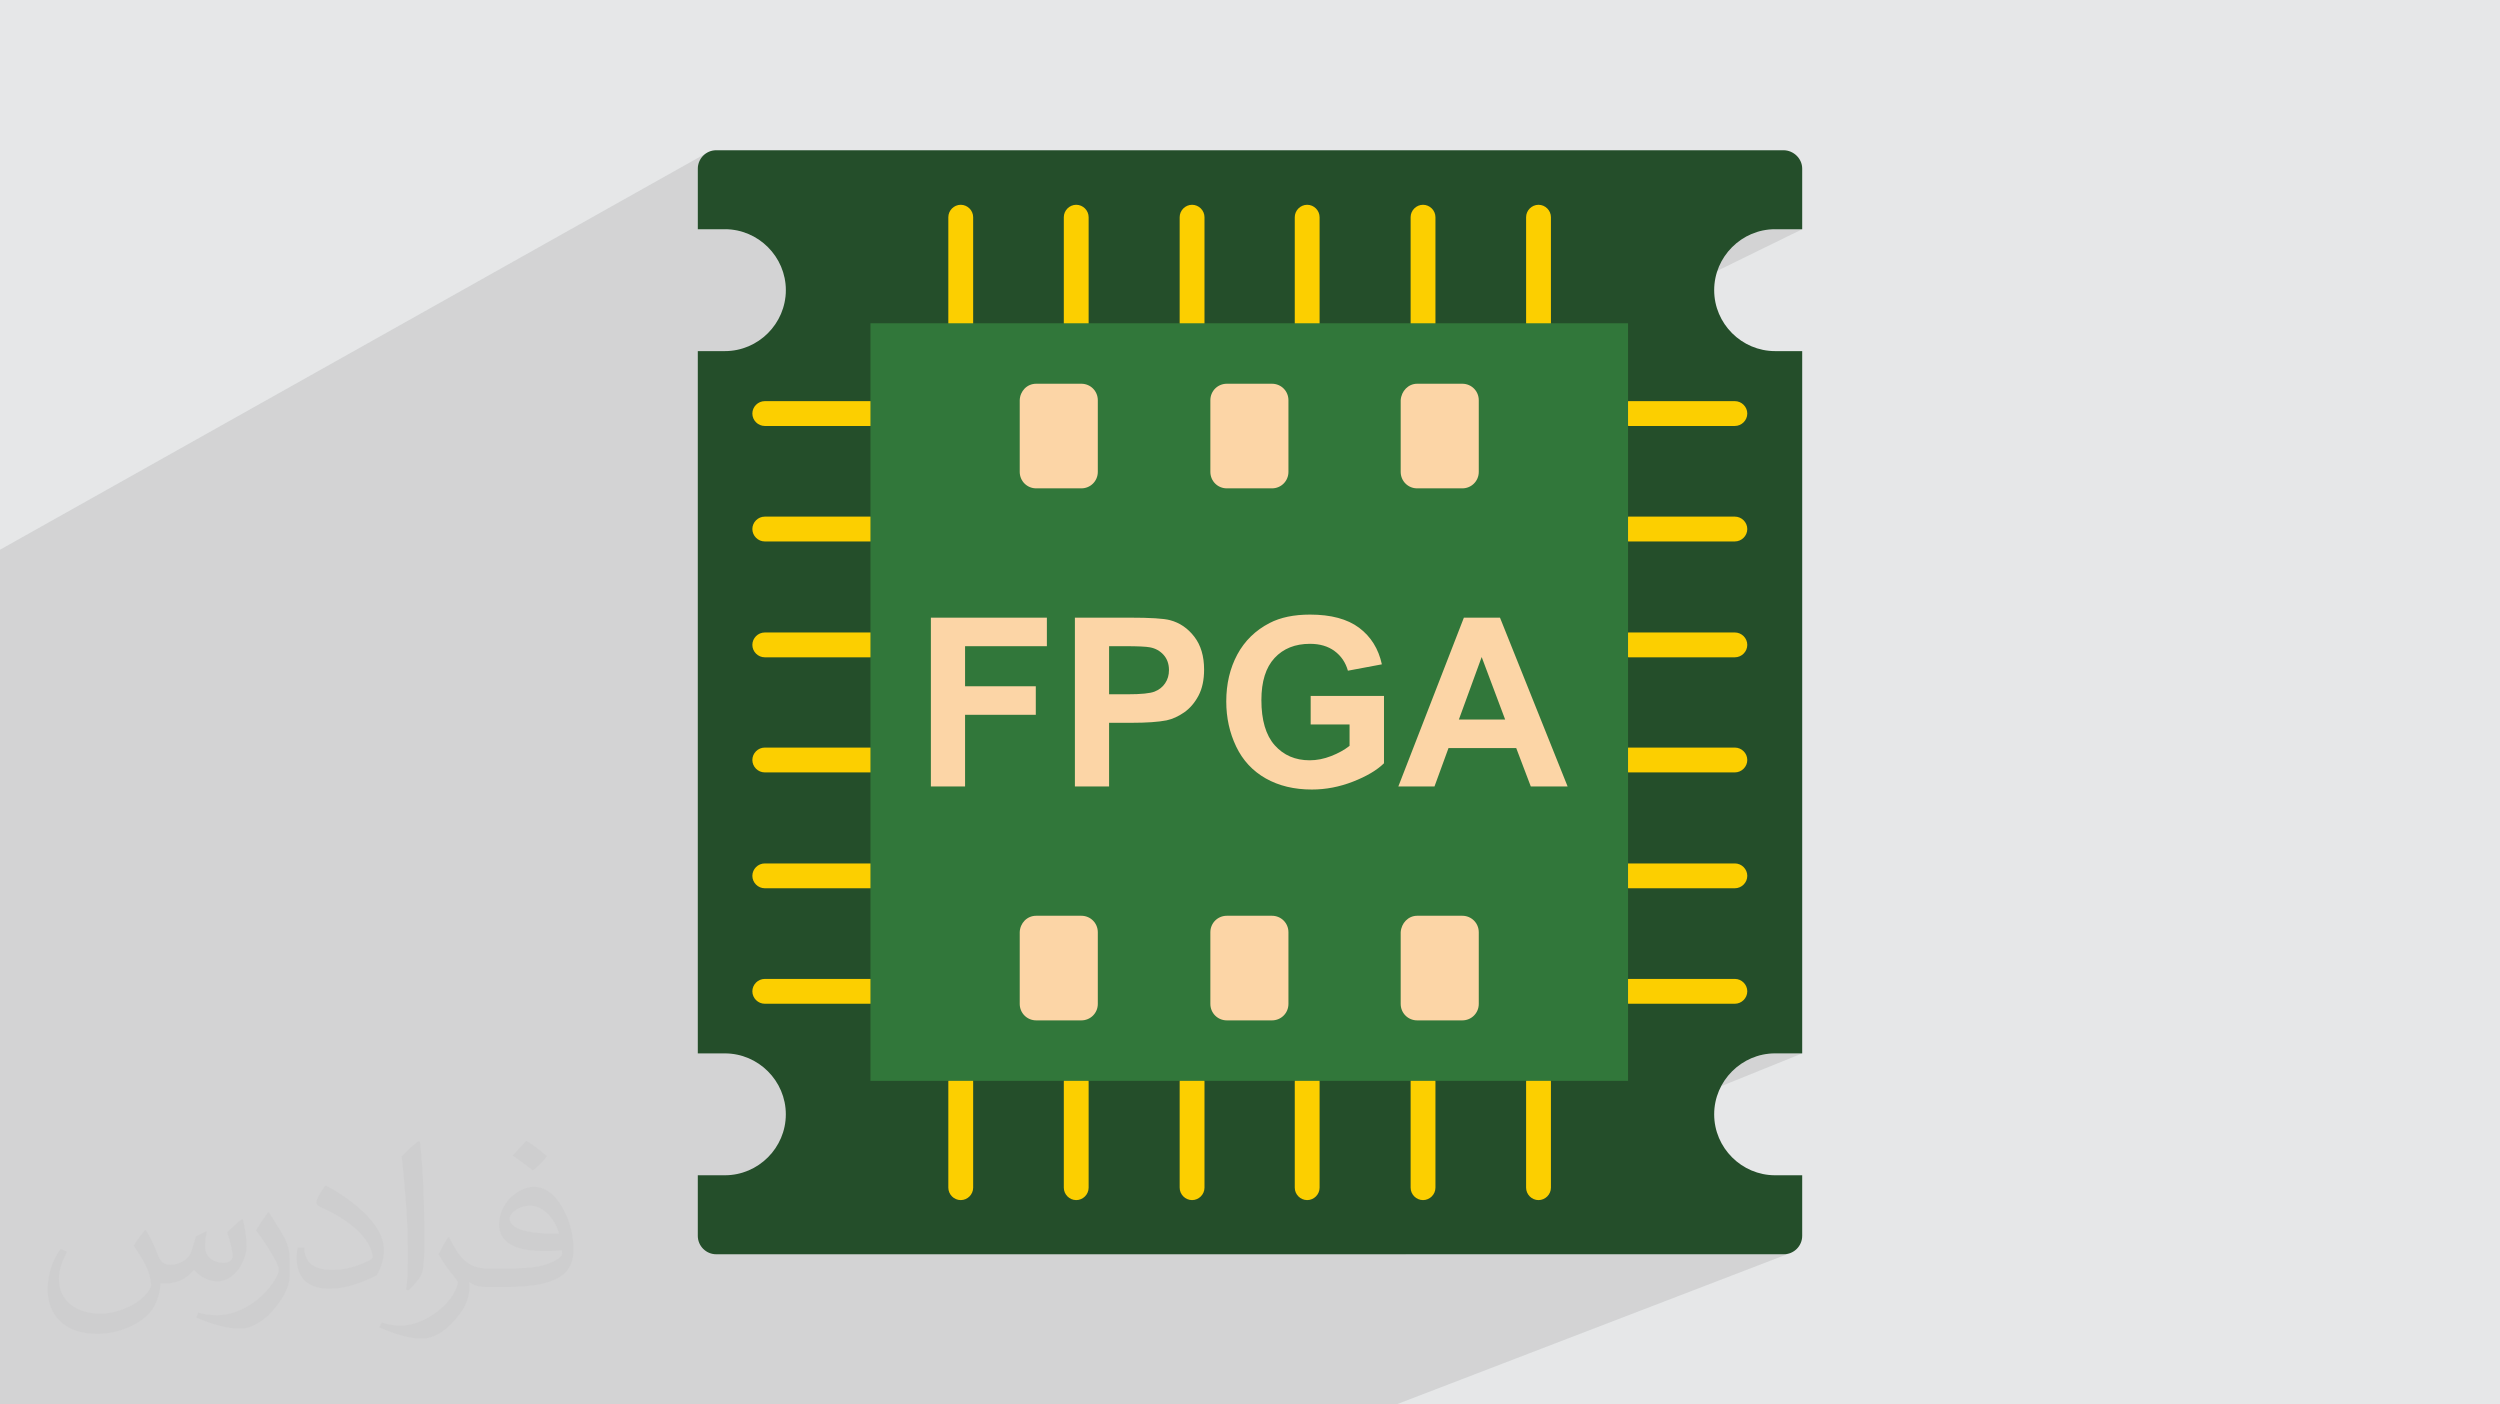
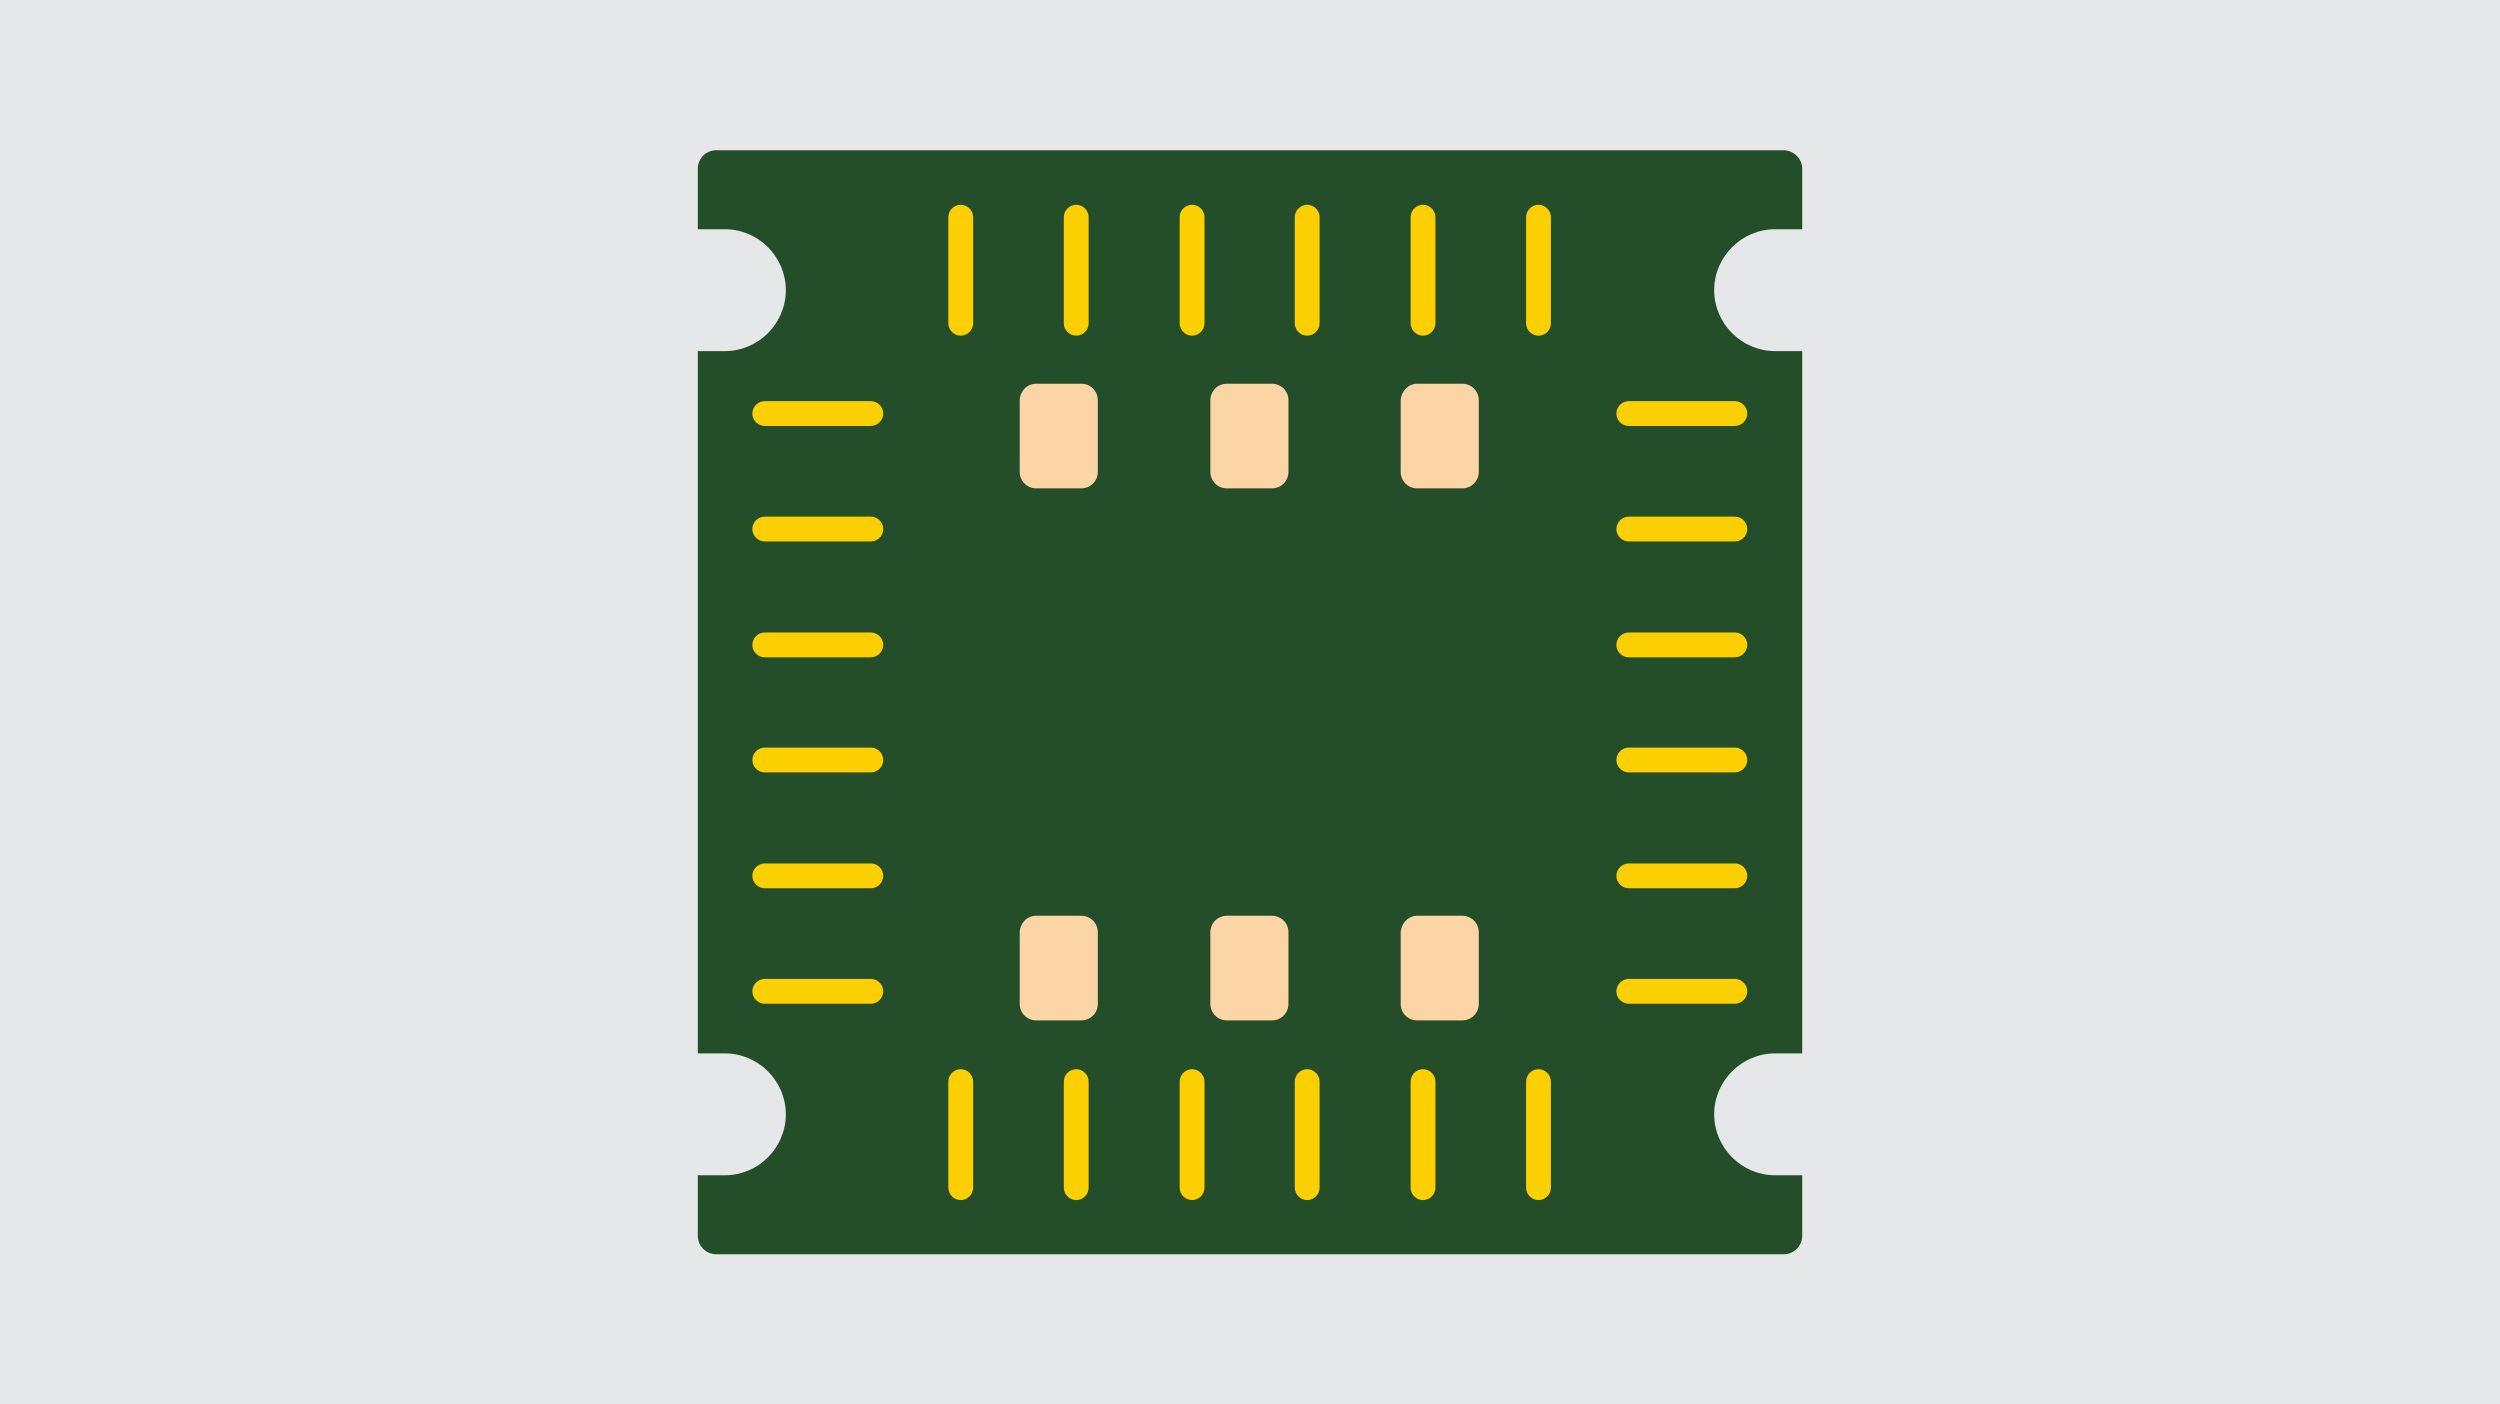
<svg xmlns="http://www.w3.org/2000/svg" xml:space="preserve" width="94.192mm" height="52.917mm" version="1.0" style="shape-rendering:geometricPrecision; text-rendering:geometricPrecision; image-rendering:optimizeQuality; fill-rule:evenodd; clip-rule:evenodd" viewBox="0 0 9404.92 5283.66">
  <defs>
    <style type="text/css">
   
    .fil6 {fill:#FCD5A6}
    .fil3 {fill:#244E2A}
    .fil5 {fill:#31773A}
    .fil7 {fill:#FCD5A6;fill-rule:nonzero}
    .fil4 {fill:#FCCF00;fill-rule:nonzero}
    .fil2 {fill:#373435;fill-opacity:0.031}
    .fil1 {fill:#2B2A29;fill-opacity:0.102}
    .fil0 {fill:#E6E7E8}
   
  </style>
  </defs>
  <g id="Layer_x0020_1">
    <polygon class="fil0" points="-0,0 9404.92,0 9404.92,5283.66 -0,5283.66 " />
-     <polygon class="fil1" points="2879.46,5283.66 2811.75,5283.66 2741.83,5283.66 2733.54,5283.66 2669.14,5283.66 2642.5,5283.66 2571.98,5283.66 2489.78,5283.66 2344.86,5283.66 2336.47,5283.66 2312.76,5283.66 2304.54,5283.66 2230.47,5283.66 2161.2,5283.66 2094.5,5283.66 2090.24,5283.66 2083,5283.66 1959.79,5283.66 1946.59,5283.66 1938.11,5283.66 1929.75,5283.66 1896.58,5283.66 1819.77,5283.66 1760.76,5283.66 1751.75,5283.66 1742.97,5283.66 1693.29,5283.66 1550.92,5283.66 1542.33,5283.66 1448.56,5283.66 1436.84,5283.66 1414.45,5283.66 1406.25,5283.66 1386.94,5283.66 1293.75,5283.66 1283.6,5283.66 1186,5283.66 1167.62,5283.66 1152.66,5283.66 1143.97,5283.66 1104.49,5283.66 1099.51,5283.66 1088.15,5283.66 1029.05,5283.66 899.54,5283.66 895.5,5283.66 816.63,5283.66 801.59,5283.66 789.65,5283.66 755.69,5283.66 746.89,5283.66 676.01,5283.66 647.33,5283.66 636.4,5283.66 562.75,5283.66 554.56,5283.66 554,5283.66 529.35,5283.66 503.12,5283.66 474.15,5283.66 455.01,5283.66 268.67,5283.66 220.71,5283.66 213.32,5283.66 208.58,5283.66 104.85,5283.66 89.57,5283.66 -0,5283.66 -0,5280.77 -0,5271.62 -0,5265.17 -0,5250.57 -0,5247.81 -0,5238.21 -0,5212.53 -0,5204.29 -0,5177.08 -0,5174.96 -0,5171.22 -0,5161.69 -0,5136.24 -0,5130.04 -0,5061.3 -0,5047.37 -0,5040.26 -0,5023 -0,5011.2 -0,5006.99 -0,5003.59 -0,4967.1 -0,4916.52 -0,4911.62 -0,4900.97 -0,4889.41 -0,4886.26 -0,4874.32 -0,4848.31 -0,4847.7 -0,4813.99 -0,4810.07 -0,4786.02 -0,4776.03 -0,4723.37 -0,4691.74 -0,4691.13 -0,4676.36 -0,4667.65 -0,4659.46 -0,4621.96 -0,4615.32 -0,4613.54 -0,4611.3 -0,4610.9 -0,4549.38 -0,4482.74 -0,4482.21 -0,4477.03 -0,4455.93 -0,4454.21 -0,4450.09 -0,4438.55 -0,4436.25 -0,4408.01 -0,4393.69 -0,4339.2 -0,4330.06 -0,4289.73 -0,4218.16 -0,4213.51 -0,4210.47 -0,4206.39 -0,4187.38 -0,4183.26 -0,4181.35 -0,4142.56 -0,4121.51 -0,4116.16 -0,4109.4 -0,4101.25 -0,4092.64 -0,4092.03 -0,4068.93 -0,4066.7 -0,4054.22 -0,4029.28 -0,4003.91 -0,3935.27 -0,3912.86 -0,3911 -0,3878.94 -0,3872.56 -0,3823.58 -0,3818.72 -0,3797.49 -0,3795.65 -0,3762.65 -0,3758.8 -0,3749.21 -0,3724.79 -0,3715.08 -0,3700.53 -0,3700.07 -0,3695.54 -0,3674.93 -0,3611.57 -0,3573.62 -0,3559.64 -0,3535.07 -0,3513.91 -0,3509.23 -0,3476.43 -0,3443.15 -0,3426.42 -0,3421.33 -0,3383.15 -0,3363.91 -0,3339.18 -0,3322.43 -0,3317.58 -0,3309.69 -0,3284.43 -0,3220.51 -0,3189.09 -0,3163.68 -0,3138.81 -0,3127.34 -0,3122.31 -0,3030.55 -0,3025.24 -0,2988.72 -0,2956.16 -0,2925.88 -0,2920.69 -0,2813.66 -0,2783.76 -0,2735.37 -0,2719.8 -0,2714.43 -0,2689.18 -0,2365.9 -0,2314.31 -0,2105.07 -0,2068.07 2655.73,577.05 2645.45,585.52 2636.98,595.8 2630.58,607.57 2626.52,620.57 2625.12,634.52 2625.12,862.35 2727,862.35 2750.33,863.54 2773.01,867.04 2794.92,872.72 2815.95,880.47 2835.98,890.16 2854.88,901.68 2872.54,914.91 2888.85,929.75 2903.68,946.06 2916.91,963.72 2928.44,982.62 2938.13,1002.65 2945.88,1023.68 2951.56,1045.59 2955.06,1068.27 2956.24,1091.6 2955.06,1114.92 2954.2,1120.49 3596.22,774.09 3604.94,771.33 3614.26,770.37 3623.58,771.33 3632.3,774.09 3640.23,778.43 3647.16,784.17 3652.9,791.1 3657.24,799.03 3660,807.76 3660.96,817.07 3660.96,970.98 4030.66,774.09 4039.38,771.33 4048.7,770.37 4058.02,771.33 4066.74,774.09 4074.67,778.43 4081.6,784.17 4087.33,791.1 4091.68,799.03 4094.43,807.76 4095.39,817.07 4095.39,969.19 4466.5,774.09 4475.22,771.33 4484.54,770.37 4493.86,771.33 4502.58,774.09 4510.51,778.43 4517.44,784.17 4523.18,791.1 4527.53,799.03 4530.28,807.76 4531.24,817.07 4531.24,965.27 4899.51,774.09 4908.24,771.33 4917.56,770.37 4926.87,771.33 4935.6,774.09 4943.53,778.43 4950.46,784.17 4956.2,791.1 4960.54,799.03 4963.3,807.76 4964.25,817.07 4964.25,964.33 5335.36,774.09 5344.09,771.33 5353.41,770.37 5362.72,771.33 5371.45,774.09 5379.38,778.43 5386.31,784.17 5392.05,791.1 5396.39,799.03 5399.15,807.76 5400.1,817.07 5400.1,961.27 5769.79,774.09 5778.52,771.33 5787.84,770.37 5797.15,771.33 5805.88,774.09 5813.81,778.43 5820.74,784.17 5826.48,791.1 5830.82,799.03 5833.58,807.76 5834.54,817.07 5834.54,1001.55 6709.06,565.18 5834.54,1001.55 5834.54,1216.13 5906.3,1216.13 6568.96,890.16 6588.97,880.47 6610,872.72 6631.92,867.04 6654.6,863.54 6677.93,862.35 6739.31,862.35 6709.06,565.18 6739.31,862.35 6779.82,862.35 6741.23,881.26 7189.3,5283.66 6741.23,881.26 6057.57,1216.13 6124.63,1216.13 6124.63,1509.33 6127.45,1509.05 6526.51,1509.05 6535.83,1510 6544.55,1512.76 6552.48,1517.1 6559.41,1522.84 6565.15,1529.77 6569.49,1537.7 6572.25,1546.43 6573.21,1555.74 6572.25,1565.06 6569.49,1573.79 6565.15,1581.72 6559.41,1588.64 6552.48,1594.39 6544.55,1598.73 6124.63,1797.19 6124.63,1943.77 6127.45,1943.48 6526.51,1943.48 6535.83,1944.44 6544.55,1947.19 6552.48,1951.54 6559.41,1957.28 6565.15,1964.21 6569.49,1972.13 6572.25,1980.86 6573.21,1990.18 6572.25,1999.49 6569.49,2008.22 6565.15,2016.15 6559.41,2023.08 6552.48,2028.82 6544.55,2033.16 6124.63,2226.57 6124.63,2379.62 6127.45,2379.33 6526.51,2379.33 6535.83,2380.29 6544.55,2383.04 6552.48,2387.39 6559.41,2393.13 6565.15,2400.06 6569.49,2407.98 6572.25,2416.71 6573.21,2426.03 6572.25,2435.34 6569.49,2444.07 6565.15,2452 6559.41,2458.93 6552.48,2464.67 6544.55,2469.01 6124.63,2657.35 6124.63,2812.63 6127.45,2812.34 6526.51,2812.34 6535.83,2813.3 6544.55,2816.06 6552.48,2820.4 6559.41,2826.14 6565.15,2833.07 6569.49,2841 6572.25,2849.73 6573.21,2859.04 6572.25,2868.36 6569.49,2877.08 6565.15,2885.01 6559.41,2891.94 6552.48,2897.68 6544.55,2902.03 6124.63,3085.32 6124.63,3248.48 6127.45,3248.19 6526.51,3248.19 6535.83,3249.15 6544.55,3251.91 6552.48,3256.25 6559.41,3261.98 6565.15,3268.91 6569.49,3276.84 6572.25,3285.57 6573.21,3294.88 6572.25,3304.2 6569.49,3312.92 6565.15,3320.85 6559.41,3327.78 6552.48,3333.52 6544.55,3337.87 6124.63,3516.09 6124.63,3682.91 6127.45,3682.62 6526.51,3682.62 6535.83,3683.58 6544.55,3686.34 6552.48,3690.68 6559.41,3696.42 6565.15,3703.35 6569.49,3711.28 6572.25,3720 6573.21,3729.32 6572.25,3738.64 6569.49,3747.37 6565.15,3755.29 6559.41,3762.22 6552.48,3767.97 6544.55,3772.31 6124.63,3945.47 6124.63,4066.11 5834.54,4184.75 5834.54,4287.29 6588.97,3980.92 6610,3973.17 6631.92,3967.49 6654.6,3964 6677.93,3962.81 6779.82,3962.81 5834.54,4345.12 5834.54,4468 5833.58,4477.31 5830.82,4486.04 5826.48,4493.97 5820.74,4500.9 5813.81,4506.64 5805.88,4510.98 5287.28,4718.47 6710.47,4718.47 6724.42,4717.06 6737.43,4713 5252.27,5283.66 5240.04,5283.66 3874.57,5283.66 3800.33,5283.66 3656.62,5283.66 3514,5283.66 3463.89,5283.66 3421.27,5283.66 3390.88,5283.66 3380.92,5283.66 3147.6,5283.66 3051.85,5283.66 2980.09,5283.66 2888.02,5283.66 " />
-     <path class="fil2" d="M548.54 4627.69c17.95,27.21 29.6,53.36 40.96,82.43 8.45,16.91 12.93,48.09 52.57,48.09 11.61,0 28.28,-3.42 43.06,-11.61 16.63,-8.73 29.32,-21.94 35.94,-42l15.85 -53.36 38.57 -19.02 2.64 2.64c-5.27,20.09 -6.59,39.36 -6.59,54.43 0,44.63 38.57,61.56 69.22,61.56 17.95,0 34.09,-8.73 34.09,-25.11 0,-21.13 -8.98,-57.06 -20.62,-89.29 17.95,-17.95 35.94,-35.94 56.53,-50.47l3.17 1.6c8.98,38.04 14,75.56 14,100.66 0,24.57 -10.83,51.79 -19.81,69.49 -18.49,34.87 -51.25,62.62 -90.87,62.62 -30.1,0 -63.65,-15.07 -86.66,-43.06l-1.32 0c-21.66,26.96 -55.22,51.25 -108.86,51.25l-16.63 0c-2.64,35.41 -10.29,60.49 -21.94,82.95 -31.95,62.34 -126.81,106.47 -216.1,106.47 -124.17,0 -186.51,-71.59 -186.51,-166.96 0,-58.91 19.27,-113.6 48.88,-152.42l24.29 10.04c-18.49,35.41 -30.91,68.68 -30.91,101.45 0,89.29 72.66,131.83 156.4,131.83 77.68,0 173.83,-49.41 191.28,-106.72 -6.59,-62.62 -30.1,-91.93 -66.04,-148.99 10.83,-19.02 24.83,-38.04 42.28,-58.38l3.17 0 0 0 0 0 -0.02 -0.09zm1432.13 -336.04c26.15,16.39 51.79,35.66 76.87,57.85 -14,19.81 -31.45,37.79 -53.11,53.64 -25.11,-20.34 -50.19,-37.79 -75.84,-56.27 17.42,-19.55 34.62,-38.29 52.04,-55.22l0 0 0 0 0 0 0 0 0 0 0.03 0zm13.47 244.11c-42.28,0 -76.87,27.75 -76.87,48.34 0,44.13 84.53,57.85 185.72,57.31 -12.68,-51.79 -57.06,-105.68 -108.86,-105.68l0.01 0.03zm-94.86 236.19c54.96,0 103.04,-1.6 139.74,-10.83 40.96,-10.29 75.56,-30.91 75.56,-45.17 0,-3.7 0,-8.19 -1.32,-11.89 -22.98,2.11 -49.41,2.11 -72.38,2.11 -74.49,0 -131.55,-16.91 -154.02,-58.66 -5.55,-11.61 -9.51,-24.57 -9.51,-39.36 0,-40.43 17.42,-79.79 48.09,-107 25.61,-22.45 53.89,-36.44 82.67,-36.44 52.04,0 93.51,41.75 122.57,107.54 15.85,35.94 26.68,77.4 26.68,129.72 0,34.87 -9.51,64.19 -31.17,85.85 -40.43,39.11 -114.92,53.89 -229.04,53.89l-51.79 0 0 0 -13.47 0c-28.28,0 -48.62,-5.02 -64.72,-17.42l-2.64 0c0.79,6.59 1.32,12.93 1.32,19.02 0,25.61 -8.45,58.38 -25.61,84.53 -50.72,75.3 -105.68,108.04 -153.24,108.04 -48.09,0 -107,-18.49 -160.11,-42.54l9.51 -18.49c17.17,7.13 40.96,11.89 73.7,11.89 85.85,0 198.66,-82.43 212.66,-163 -3.17,-6.59 -8.98,-15.32 -17.17,-24.57 -25.11,-29.85 -40.96,-54.68 -55.75,-80.83 12.68,-25.11 24.29,-45.17 35.13,-63.4l4.49 -0.53c36.72,74.77 69.99,117.55 144.23,117.55l11.61 0 0 0 53.89 0 0 0 0 0 0 0 0 0 0 0 0.09 0.01zm-371.98 79c6.34,-34.34 6.87,-72.91 6.87,-108.86l0 -53.36c0,-99.6 -12.68,-244.36 -22.98,-338.68 17.95,-19.27 43.06,-42 62.87,-57.31l5.81 1.6c13.47,118.62 16.63,256 16.63,383.06 0,33.3 -1.32,65.79 -4.49,89.55 -1.85,30.1 -19.27,52.83 -56.53,87.7l-8.19 -3.7zm-382.8 -157.19c1.85,46.77 24.83,83.49 105.15,83.49 49.93,0 92.19,-12.93 138.96,-35.13 8.45,-3.7 12.93,-8.73 12.93,-12.93 0,-29.32 -22.45,-68.15 -60.23,-103.55 -36.72,-33.3 -85.34,-62.62 -130.76,-82.18 -15.6,-6.59 -20.62,-13.47 -20.62,-20.09 0,-13.47 17.95,-41.75 32.77,-62.09l5.02 -0.53c52.04,27.21 110.17,67.64 153.24,112.53 39.11,41.47 63.4,83.49 63.4,129.19 0,33.81 -10.29,65.51 -26.96,95.11 -57.06,28.79 -117.83,50.72 -178.06,50.72 -73.17,0 -123.1,-34.34 -123.1,-114.92 0,-8.73 0,-22.19 3.17,-39.64l25.11 0 0 0 0 0 0 0 0 0 0 0 -0.02 0zm-132.37 -132.9l45.45 73.45c16.63,27.21 32.23,56.81 32.23,103.55l0 59.7c0,48.34 -30.91,100.13 -80.83,151.38 -39.11,34.62 -73.7,49.41 -105.68,49.41 -47.55,0 -101.98,-14.79 -164.85,-41.75l7.13 -18.49c19.81,5.27 42.79,9.77 71.06,9.77 90.36,-0.53 182.8,-66.57 225.08,-147.15 5.02,-9.26 6.87,-17.95 6.87,-24.04 0,-9.26 -5.02,-19.55 -8.98,-28.79 -22.98,-43.31 -48.62,-82.95 -76.87,-119.68 14.79,-23.25 29.6,-45.7 45.7,-67.9l3.7 0.53 0 0 0 0 0 0 0 0 0 0 -0.02 0.01z" />
    <g id="_2799650615760">
      <path class="fil3" d="M6709.06 565.18l-4014.61 0c-38.2,0 -69.34,31.13 -69.34,69.34l0 227.84 101.89 0c125.94,0 229.24,103.3 229.24,229.24 0,125.94 -103.3,229.24 -229.24,229.24l-101.89 0 0 2641.97 101.89 0c125.94,0 229.24,103.3 229.24,229.24 0,125.94 -103.3,229.24 -229.24,229.24l-101.89 0 0 227.84c0,38.2 31.13,69.34 69.34,69.34l4016.02 0c38.21,0 69.35,-31.13 69.35,-69.34l0 -227.84 -101.89 0c-125.95,0 -229.24,-103.3 -229.24,-229.24 0,-125.94 103.29,-229.24 229.24,-229.24l101.89 0 0 -2641.97 -101.89 0c-125.95,0 -229.24,-103.3 -229.24,-229.24 0,-125.94 103.29,-229.24 229.24,-229.24l101.89 0 0 -227.84c0,-38.2 -32.55,-69.34 -70.75,-69.34l0 0z" />
      <path class="fil4" d="M5306.71 1216.13c0,25.47 21.23,46.7 46.7,46.7 25.47,0 46.7,-21.23 46.7,-46.7l0 -399.06c0,-25.47 -21.23,-46.7 -46.7,-46.7 -25.47,0 -46.7,21.23 -46.7,46.7l0 399.06zm-435.85 0c0,25.47 21.23,46.7 46.7,46.7 25.47,0 46.7,-21.23 46.7,-46.7l0 -399.06c0,-25.47 -21.23,-46.7 -46.7,-46.7 -25.47,0 -46.7,21.23 -46.7,46.7l0 399.06zm-433.01 0c0,25.47 21.23,46.7 46.7,46.7 25.47,0 46.7,-21.23 46.7,-46.7l0 -399.06c0,-25.47 -21.23,-46.7 -46.7,-46.7 -25.47,0 -46.7,21.23 -46.7,46.7l0 399.06zm-435.84 0c0,25.47 21.23,46.7 46.7,46.7 25.47,0 46.69,-21.23 46.69,-46.7l0 -399.06c0,-25.47 -21.22,-46.7 -46.69,-46.7 -25.47,0 -46.7,21.23 -46.7,46.7l0 399.06zm-434.44 0c0,25.47 21.23,46.7 46.7,46.7 25.48,0 46.7,-21.23 46.7,-46.7l0 -399.06c0,-25.47 -21.22,-46.7 -46.7,-46.7 -25.47,0 -46.7,21.23 -46.7,46.7l0 399.06zm2559.89 2466.5c-25.47,0 -46.7,21.22 -46.7,46.7 0,25.47 21.23,46.7 46.7,46.7l399.06 0c25.47,0 46.7,-21.23 46.7,-46.7 0,-25.48 -21.23,-46.7 -46.7,-46.7l-399.06 0zm0 -434.43c-25.47,0 -46.7,21.22 -46.7,46.69 0,25.47 21.23,46.7 46.7,46.7l399.06 0c25.47,0 46.7,-21.23 46.7,-46.7 0,-25.47 -21.23,-46.69 -46.7,-46.69l-399.06 0zm0 -435.85c-25.47,0 -46.7,21.23 -46.7,46.7 0,25.47 21.23,46.7 46.7,46.7l399.06 0c25.47,0 46.7,-21.23 46.7,-46.7 0,-25.47 -21.23,-46.7 -46.7,-46.7l-399.06 0zm0 -433.01c-25.47,0 -46.7,21.23 -46.7,46.7 0,25.47 21.23,46.7 46.7,46.7l399.06 0c25.47,0 46.7,-21.23 46.7,-46.7 0,-25.47 -21.23,-46.7 -46.7,-46.7l-399.06 0zm0 -435.85c-25.47,0 -46.7,21.23 -46.7,46.7 0,25.47 21.23,46.7 46.7,46.7l399.06 0c25.47,0 46.7,-21.23 46.7,-46.7 0,-25.47 -21.23,-46.7 -46.7,-46.7l-399.06 0zm0 -434.43c-25.47,0 -46.7,21.23 -46.7,46.7 0,25.47 21.23,46.7 46.7,46.7l399.06 0c25.47,0 46.7,-21.23 46.7,-46.7 0,-25.47 -21.23,-46.7 -46.7,-46.7l-399.06 0zm-386.32 2958.95c0,25.47 21.23,46.7 46.7,46.7 25.47,0 46.7,-21.23 46.7,-46.7l0 -399.06c0,-25.47 -21.23,-46.7 -46.7,-46.7 -25.47,0 -46.7,21.23 -46.7,46.7l0 399.06zm-434.43 0c0,25.47 21.23,46.7 46.7,46.7 25.47,0 46.7,-21.23 46.7,-46.7l0 -399.06c0,-25.47 -21.23,-46.7 -46.7,-46.7 -25.47,0 -46.7,21.23 -46.7,46.7l0 399.06zm-435.85 0c0,25.47 21.23,46.7 46.7,46.7 25.47,0 46.7,-21.23 46.7,-46.7l0 -399.06c0,-25.47 -21.23,-46.7 -46.7,-46.7 -25.47,0 -46.7,21.23 -46.7,46.7l0 399.06zm-433.01 0c0,25.47 21.23,46.7 46.7,46.7 25.47,0 46.7,-21.23 46.7,-46.7l0 -399.06c0,-25.47 -21.23,-46.7 -46.7,-46.7 -25.47,0 -46.7,21.23 -46.7,46.7l0 399.06zm-435.84 0c0,25.47 21.23,46.7 46.7,46.7 25.47,0 46.69,-21.23 46.69,-46.7l0 -399.06c0,-25.47 -21.22,-46.7 -46.69,-46.7 -25.47,0 -46.7,21.23 -46.7,46.7l0 399.06zm-434.44 0c0,25.47 21.23,46.7 46.7,46.7 25.48,0 46.7,-21.23 46.7,-46.7l0 -399.06c0,-25.47 -21.22,-46.7 -46.7,-46.7 -25.47,0 -46.7,21.23 -46.7,46.7l0 399.06zm-690.55 -785.37c-25.47,0 -46.7,21.22 -46.7,46.7 0,25.47 21.23,46.7 46.7,46.7l399.06 0c25.47,0 46.7,-21.23 46.7,-46.7 0,-25.48 -21.23,-46.7 -46.7,-46.7l-399.06 0zm0 -434.43c-25.47,0 -46.7,21.22 -46.7,46.69 0,25.47 21.23,46.7 46.7,46.7l399.06 0c25.47,0 46.7,-21.23 46.7,-46.7 0,-25.47 -21.23,-46.69 -46.7,-46.69l-399.06 0zm0 -435.85c-25.47,0 -46.7,21.23 -46.7,46.7 0,25.47 21.23,46.7 46.7,46.7l399.06 0c25.47,0 46.7,-21.23 46.7,-46.7 0,-25.47 -21.23,-46.7 -46.7,-46.7l-399.06 0zm0 -433.01c-25.47,0 -46.7,21.23 -46.7,46.7 0,25.47 21.23,46.7 46.7,46.7l399.06 0c25.47,0 46.7,-21.23 46.7,-46.7 0,-25.47 -21.23,-46.7 -46.7,-46.7l-399.06 0zm0 -435.85c-25.47,0 -46.7,21.23 -46.7,46.7 0,25.47 21.23,46.7 46.7,46.7l399.06 0c25.47,0 46.7,-21.23 46.7,-46.7 0,-25.47 -21.23,-46.7 -46.7,-46.7l-399.06 0 0 0zm0 -434.43c-25.47,0 -46.7,21.23 -46.7,46.7 0,25.47 21.23,46.7 46.7,46.7l399.06 0c25.47,0 46.7,-21.23 46.7,-46.7 0,-25.47 -21.23,-46.7 -46.7,-46.7l-399.06 0zm2864.13 -292.92c0,25.47 21.23,46.7 46.7,46.7 25.47,0 46.7,-21.23 46.7,-46.7l0 -399.06c0,-25.47 -21.23,-46.7 -46.7,-46.7 -25.47,0 -46.7,21.23 -46.7,46.7l0 399.06z" />
-       <polygon class="fil5" points="3274.64,1216.13 6124.63,1216.13 6124.63,4066.11 3274.64,4066.11 " />
      <g>
        <g>
          <path class="fil6" d="M3898.15 3445.06l169.82 0c34.42,0 61.96,27.54 61.96,61.96l0 269.65c0,34.43 -27.54,61.97 -61.96,61.97l-169.82 0c-34.43,0 -61.97,-27.54 -61.97,-61.97l0 -269.65c1.15,-34.42 27.54,-61.96 61.97,-61.96z" />
          <path class="fil6" d="M4615.3 3445.06l169.82 0c34.42,0 61.96,27.54 61.96,61.96l0 269.65c0,34.43 -27.54,61.97 -61.96,61.97l-169.82 0c-34.43,0 -61.97,-27.54 -61.97,-61.97l0 -269.65c0,-34.42 27.54,-61.96 61.97,-61.96z" />
          <path class="fil6" d="M5331.31 3445.06l169.81 0c34.43,0 61.97,27.54 61.97,61.96l0 269.65c0,34.43 -27.54,61.97 -61.97,61.97l-169.81 0c-34.43,0 -61.97,-27.54 -61.97,-61.97l0 -269.65c2.3,-34.42 28.69,-61.96 61.97,-61.96z" />
        </g>
-         <path class="fil7" d="M3501.95 2958.65l0 -635.06 436.38 0 0 107.32 -307.77 0 0 150.78 266.09 0 0 107.33 -266.09 0 0 269.63 -128.61 0zm541.78 0l0 -635.06 205.63 0c77.9,0 128.61,3.11 152.26,9.46 36.36,9.61 66.82,30.3 91.35,62.24 24.54,31.93 36.81,73.17 36.81,123.73 0,39.02 -7.1,71.69 -21.14,98.3 -14.2,26.61 -32.08,47.45 -53.81,62.68 -21.74,15.09 -43.9,25.13 -66.38,30.01 -30.59,6.06 -74.8,9.17 -132.75,9.17l-83.37 0 0 239.48 -128.61 0zm128.61 -527.74l0 180.94 69.92 0c50.41,0 83.96,-3.39 100.97,-10.04 16.99,-6.65 30.3,-17 39.91,-31.34 9.61,-14.19 14.49,-30.6 14.49,-49.53 0,-23.2 -6.8,-42.28 -20.25,-57.35 -13.6,-15.08 -30.6,-24.54 -51.44,-28.39 -15.23,-2.81 -45.83,-4.28 -91.95,-4.28l-61.65 0zm758.35 294.47l0 -107.33 275.84 0 0 253.38c-26.76,26.17 -65.63,49.08 -116.63,69.04 -50.85,19.81 -102.44,29.72 -154.78,29.72 -66.37,0 -124.17,-13.9 -173.55,-41.84 -49.23,-27.94 -86.33,-68 -111.17,-119.89 -24.83,-51.88 -37.24,-108.51 -37.24,-169.55 0,-66.23 13.9,-125.06 41.54,-176.65 27.79,-51.45 68.3,-91.06 121.66,-118.56 40.81,-21.14 91.36,-31.63 151.97,-31.63 78.79,0 140.44,16.55 184.78,49.66 44.2,33.27 72.73,78.94 85.45,137.48l-127.73 23.95c-8.87,-31.19 -25.72,-55.89 -50.41,-74.07 -24.53,-18.03 -55.28,-27.05 -92.24,-27.05 -55.88,0 -100.37,17.73 -133.34,53.36 -32.97,35.63 -49.52,88.41 -49.52,158.32 0,75.55 16.69,132.16 50.1,169.86 33.56,37.69 77.31,56.61 131.57,56.61 26.76,0 53.66,-5.32 80.57,-15.82 27.05,-10.5 50.1,-23.35 69.47,-38.44l0 -80.56 -146.35 0zm966.64 233.27l-138.51 0 -54.85 -144.57 -254.7 0 -52.77 144.57 -136 0 246.58 -635.06 135.84 0 254.41 635.06zm-235.04 -251.9l-88.26 -235.04 -85.74 235.04 174 0z" />
        <g>
          <path class="fil6" d="M3898.15 1443.6l169.82 0c34.42,0 61.96,27.54 61.96,61.97l0 269.64c0,34.43 -27.54,61.97 -61.96,61.97l-169.82 0c-34.43,0 -61.97,-27.54 -61.97,-61.97l0 -269.64c1.15,-34.43 27.54,-61.97 61.97,-61.97z" />
          <path class="fil6" d="M4615.3 1443.6l169.82 0c34.42,0 61.96,27.54 61.96,61.97l0 269.64c0,34.43 -27.54,61.97 -61.96,61.97l-169.82 0c-34.43,0 -61.97,-27.54 -61.97,-61.97l0 -269.64c0,-34.43 27.54,-61.97 61.97,-61.97z" />
          <path class="fil6" d="M5331.31 1443.6l169.81 0c34.43,0 61.97,27.54 61.97,61.97l0 269.64c0,34.43 -27.54,61.97 -61.97,61.97l-169.81 0c-34.43,0 -61.97,-27.54 -61.97,-61.97l0 -269.64c2.3,-34.43 28.69,-61.97 61.97,-61.97z" />
        </g>
      </g>
    </g>
  </g>
</svg>